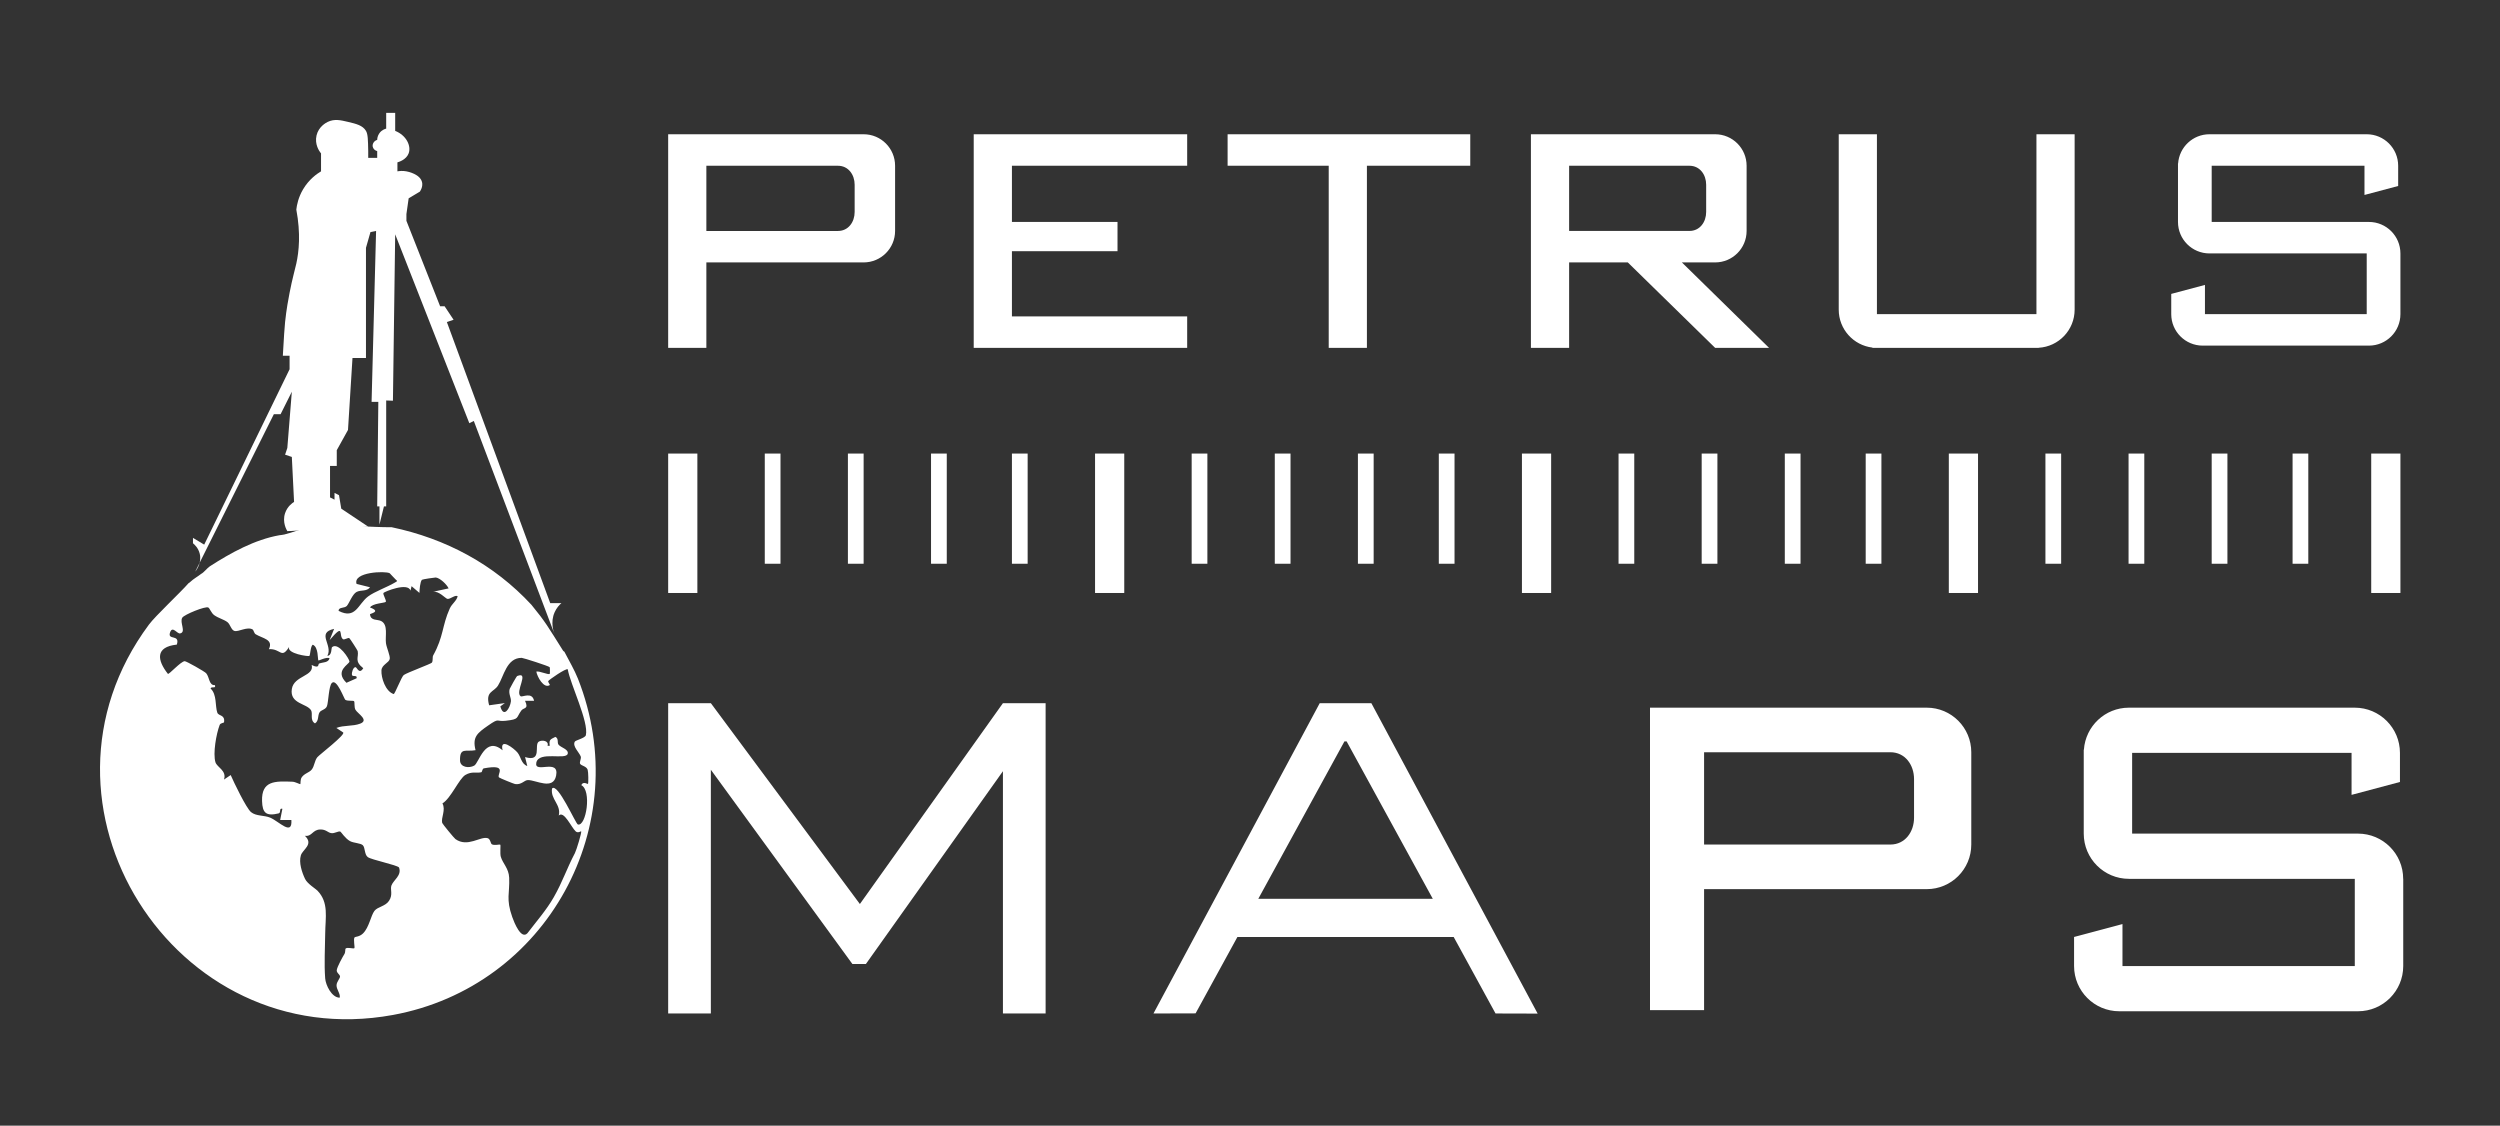
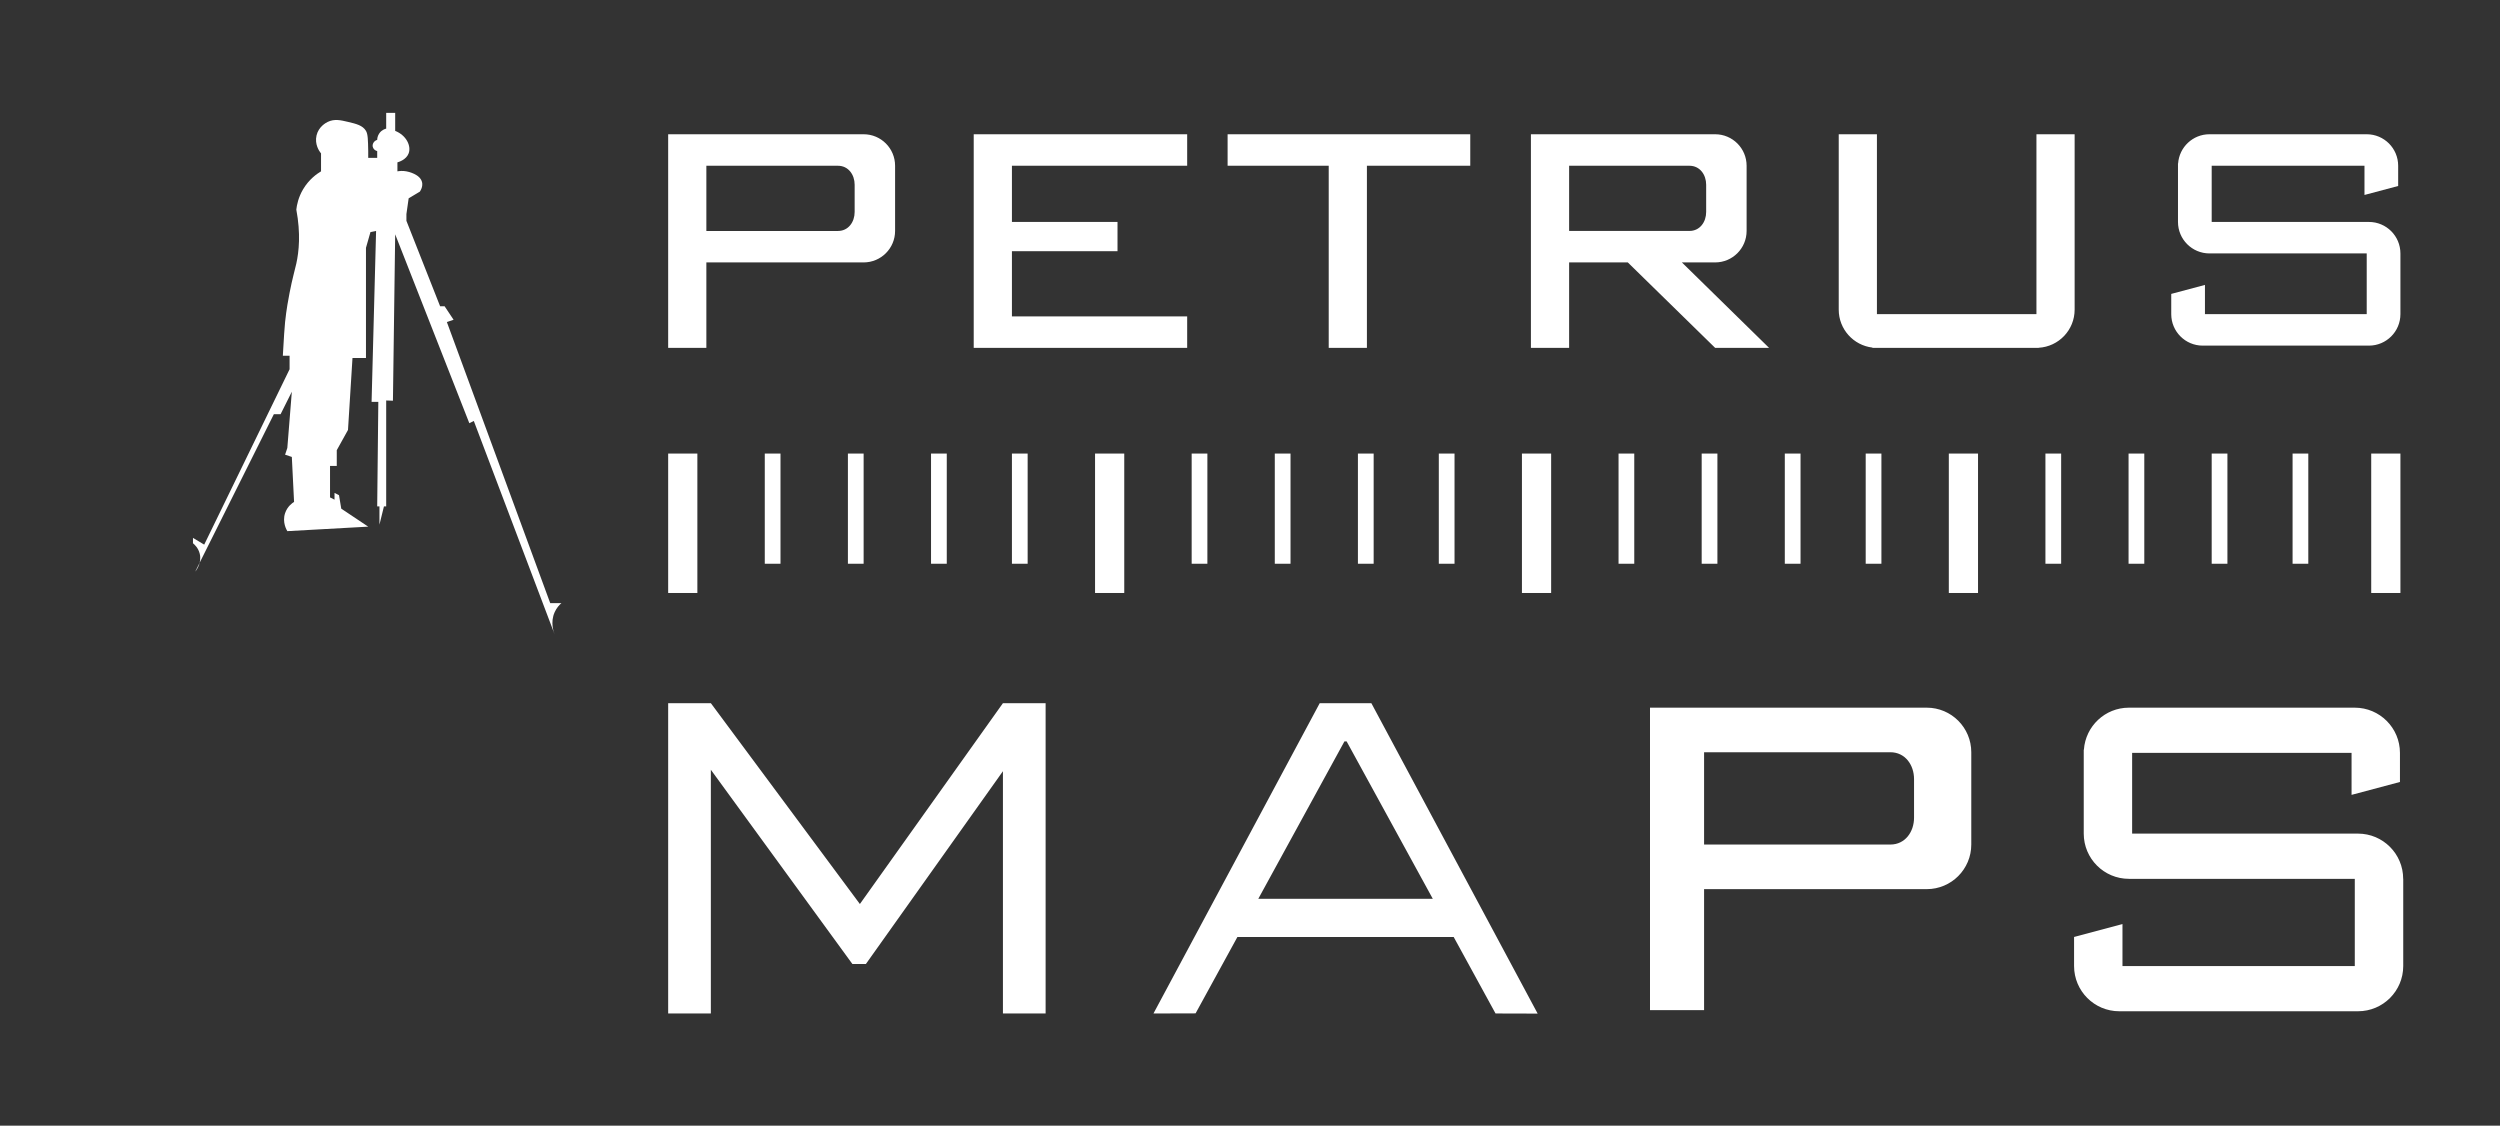
<svg xmlns="http://www.w3.org/2000/svg" width="191" height="86" viewBox="0 0 191 86" fill="none">
  <rect x="0" y="0" width="191" height="86" fill="#333333" stroke="none" />
  <path d="M53.279 45.304H51.048V34.652H53.279V45.304ZM59.63 34.652H58.429V43.07H59.63V34.652ZM65.981 34.652H64.78V43.07H65.981V34.652ZM72.333 34.652H71.131V43.07H72.333V34.652ZM78.512 34.652H77.311V43.07H78.512V34.652ZM85.893 34.652H83.662V45.304H85.893V34.652ZM92.244 34.652H91.043V43.07H92.244V34.652ZM98.596 34.652H97.394V43.07H98.596V34.652ZM104.947 34.652H103.745V43.07H104.947V34.652ZM111.126 34.652H109.925V43.07H111.126V34.652ZM118.507 34.652H116.276V45.304H118.507V34.652ZM124.858 34.652H123.657V43.07H124.858V34.652ZM131.21 34.652H130.008V43.07H131.21V34.652ZM137.561 34.652H136.359V43.07H137.561V34.652ZM143.74 34.652H142.539V43.07H143.74V34.652ZM151.121 34.652H148.89V45.304H151.121V34.652ZM183.392 34.652H181.161V45.304H183.392V34.652ZM157.472 34.652H156.271V43.07H157.472V34.652ZM163.824 34.652H162.622V43.07H163.824V34.652ZM170.175 34.652H168.973V43.07H170.175V34.652ZM176.354 34.652H175.153V43.07H176.354V34.652Z" fill="#FFFFFF" />
  <path d="M28.733 17.644L28.389 30.701H28.904L28.818 38.69H28.99V40.083L29.333 38.69H29.505V30.596L30.02 30.615L30.192 17.902L35.856 32.333L36.199 32.161C38.259 37.602 40.319 43.041 42.379 48.482C42.31 48.312 42.022 47.551 42.379 46.764C42.528 46.436 42.738 46.212 42.894 46.077H42.036L34.14 24.602L34.654 24.43L33.968 23.399H33.625L31.05 16.871V16.356L31.221 15.153C31.508 14.981 31.793 14.809 32.08 14.638C32.301 14.297 32.269 14.038 32.251 13.95C32.128 13.303 31.16 13.112 31.05 13.091C30.765 13.038 30.521 13.064 30.363 13.091V12.404C30.451 12.38 31.038 12.21 31.221 11.717C31.431 11.153 31.048 10.339 30.192 9.999V8.625H29.505V9.827C29.433 9.844 29.175 9.918 28.99 10.171C28.834 10.384 28.82 10.605 28.818 10.686C28.578 10.757 28.436 10.989 28.475 11.202C28.506 11.365 28.642 11.501 28.818 11.545V12.061H28.132C28.133 11.944 28.135 11.763 28.132 11.545C28.116 10.681 28.109 10.25 27.96 9.999C27.711 9.58 27.218 9.461 26.587 9.312C26.031 9.18 25.552 9.066 25.042 9.312C24.903 9.379 24.343 9.676 24.184 10.343C24.019 11.031 24.41 11.566 24.465 11.638L24.527 11.717V13.091C24.216 13.277 23.609 13.694 23.154 14.466C22.788 15.086 22.678 15.668 22.639 16.012C22.982 17.852 22.841 19.214 22.639 20.135C22.522 20.666 22.34 21.252 22.124 22.369C22.028 22.869 21.885 23.617 21.781 24.602C21.733 25.052 21.691 25.76 21.609 27.179H22.124V28.21L15.601 41.61L14.743 41.095V41.505C14.858 41.6 15.148 41.859 15.258 42.297C15.441 43.027 14.968 43.608 14.915 43.672L20.922 31.646H21.437L22.296 29.928L21.952 34.223L21.781 34.738L22.296 34.91C22.352 36.056 22.41 37.2 22.467 38.346C22.347 38.42 21.954 38.684 21.781 39.205C21.547 39.904 21.901 40.495 21.952 40.579L28.132 40.236L26.072 38.861L25.9 37.831L25.557 37.659V38.174L25.214 38.002V35.597H25.729V34.395L26.587 32.848L26.93 27.351H27.96V18.933L28.303 17.73L28.733 17.644Z" fill="#FFFFFF" />
-   <path d="M44.145 51.829C43.893 51.193 43.485 50.497 43.117 49.789C43.081 49.769 43.04 49.746 43.018 49.71C41.861 47.876 41.689 47.532 40.604 46.209C37.741 43.118 34.068 41.151 29.927 40.28C28.316 40.285 26.707 40.108 25.097 40.17C24.263 40.201 23.448 40.299 22.651 40.555C22.354 40.651 22.054 40.758 21.748 40.828C21.748 40.828 21.748 40.83 21.748 40.832C21.735 40.832 21.722 40.835 21.709 40.837C21.592 40.863 21.474 40.88 21.355 40.89C19.47 41.222 17.628 42.237 16.029 43.268C15.821 43.402 15.596 43.725 15.37 43.843C15.098 44.058 14.783 44.221 14.528 44.467C14.489 44.505 14.448 44.532 14.407 44.555C13.754 45.3 11.873 47.053 11.379 47.719C1.193 61.431 13.293 80.614 30.02 77.543C41.78 75.386 48.581 63.032 44.147 51.83L44.145 51.829ZM26.508 46.278C26.68 46.08 26.93 45.383 27.246 45.223C27.586 45.049 28.014 45.209 28.271 44.867L27.241 44.61C26.944 43.697 29.445 43.603 29.776 43.797C29.804 43.814 30.073 44.13 30.223 44.268C30.386 44.417 30.379 44.381 30.152 44.517C29.588 44.855 28.609 45.201 28.118 45.573C27.348 46.159 27.176 47.343 25.871 46.671C25.859 46.357 26.323 46.498 26.512 46.279L26.508 46.278ZM25.525 48.047L25.183 48.905C26.362 47.52 25.84 48.571 26.203 48.834C26.306 48.91 26.589 48.693 26.69 48.755C26.74 48.784 27.315 49.683 27.327 49.74C27.43 50.226 27.042 50.492 27.753 51.052C27.433 51.571 27.274 50.961 27.155 50.968C26.987 50.978 26.855 51.363 26.891 51.566C26.92 51.738 27.33 51.535 27.241 51.822L26.469 52.165C25.516 51.238 26.699 50.753 26.699 50.537C26.699 50.363 25.864 49.037 25.372 49.439C25.293 49.502 25.382 50.081 25.011 50.105C25.463 49.283 24.131 48.353 25.525 48.046V48.047ZM21.295 62.137C21.496 62.089 21.293 61.716 21.575 61.791L21.405 62.648H22.261C22.349 63.91 21.307 62.746 20.641 62.468C20.181 62.276 19.565 62.367 19.177 62.044C18.809 61.736 17.864 59.766 17.625 59.214L17.114 59.558C17.338 58.869 16.576 58.623 16.46 58.235C16.257 57.56 16.523 56.067 16.781 55.39C16.844 55.222 17.107 55.242 17.117 55.177C17.204 54.584 16.702 54.723 16.602 54.445C16.427 53.956 16.585 53.062 16.085 52.598C16.185 52.399 16.504 52.652 16.425 52.346C15.955 52.38 16.013 51.739 15.751 51.435C15.636 51.303 14.232 50.508 14.111 50.514C13.806 50.533 12.913 51.547 12.827 51.483C12 50.434 11.849 49.423 13.509 49.248C13.775 48.415 12.762 48.961 12.996 48.309C13.183 47.783 13.536 48.443 13.761 48.394C14.25 48.291 13.698 47.556 13.928 47.188C14.074 46.956 15.703 46.286 15.917 46.415C16.03 46.484 16.142 46.836 16.363 46.996C16.69 47.23 17.098 47.321 17.375 47.53C17.591 47.693 17.658 48.13 17.912 48.204C18.221 48.293 18.895 47.845 19.306 48.094C19.376 48.137 19.409 48.381 19.532 48.456C20.061 48.781 20.909 48.841 20.543 49.597C21.465 49.537 21.484 50.389 22.088 49.425C21.894 49.937 23.559 50.169 23.635 50.114C23.709 50.059 23.719 49.358 23.894 49.255C24.344 49.434 24.259 50.37 24.325 50.458C24.35 50.492 24.946 50.167 25.181 50.288C25.085 50.648 24.677 50.58 24.376 50.698C24.28 50.736 24.438 51.123 23.81 50.803C24.04 51.674 22.455 51.605 22.296 52.641C22.119 53.791 23.463 53.734 23.77 54.275C23.913 54.526 23.662 55.034 24.066 55.266C24.378 55.072 24.253 54.672 24.417 54.419C24.543 54.229 24.876 54.222 24.979 53.95C25.094 53.65 25.113 52.416 25.355 52.177C25.729 51.808 26.3 53.423 26.383 53.468C26.59 53.583 26.98 53.502 27.049 53.571C27.116 53.638 27.042 54.031 27.159 54.229C27.332 54.526 28.218 55.019 27.517 55.287C26.948 55.505 26.273 55.39 25.698 55.615L26.213 55.957C26.446 56.103 24.388 57.67 24.244 57.852C24.021 58.134 24.029 58.527 23.815 58.795C23.619 59.039 23.247 59.084 23.041 59.403C22.938 59.565 22.969 59.884 22.948 59.908C22.927 59.932 22.562 59.733 22.351 59.724C21.012 59.669 19.972 59.639 20.021 61.2C20.05 62.121 20.335 62.372 21.295 62.143V62.137ZM29.907 67.641C29.79 67.971 30.043 68.337 29.721 68.823C29.438 69.252 28.844 69.273 28.604 69.596C28.331 69.96 28.201 70.849 27.739 71.309C27.468 71.579 27.135 71.563 27.097 71.606C26.968 71.749 27.136 72.395 27.071 72.443C26.991 72.503 26.537 72.345 26.405 72.47C26.362 72.51 26.402 72.742 26.316 72.883C26.17 73.121 25.77 73.843 25.729 74.111C25.696 74.315 25.967 74.456 25.978 74.592C25.991 74.754 25.722 74.992 25.712 75.272C25.701 75.599 26.031 75.934 25.952 76.224C25.337 76.217 24.881 75.259 24.843 74.742C24.759 73.611 24.834 72.477 24.845 71.333C24.857 70.07 25.137 68.962 24.251 68.043C24.114 67.9 23.484 67.521 23.307 67.151C23.065 66.645 22.819 65.899 22.986 65.349C23.123 64.892 23.99 64.518 23.293 63.855C23.837 63.934 23.865 63.394 24.453 63.373C24.908 63.356 25.037 63.612 25.307 63.652C25.576 63.691 25.842 63.471 26.009 63.537C26.057 63.556 26.376 64.066 26.745 64.263C27.032 64.416 27.552 64.409 27.722 64.578C27.905 64.76 27.835 65.294 28.103 65.485C28.4 65.696 30.319 66.081 30.485 66.275C30.715 66.882 30.053 67.241 29.909 67.644L29.907 67.641ZM32.998 50.624C32.931 50.721 31.119 51.38 30.849 51.571C30.674 51.695 30.163 53.05 30.075 53.026C29.452 52.823 29.109 51.784 29.143 51.21C29.169 50.781 29.72 50.638 29.776 50.344C29.823 50.109 29.536 49.489 29.488 49.145C29.414 48.599 29.675 47.733 29.119 47.448C28.827 47.298 28.314 47.453 28.268 46.927C28.264 46.883 29.158 46.73 28.271 46.415C28.424 46.097 29.411 46.07 29.473 45.982C29.548 45.877 29.224 45.402 29.299 45.299C29.366 45.208 31.18 44.46 31.359 45.125L31.445 44.783L32.044 45.299C32.053 45.058 32.092 44.436 32.24 44.294C32.277 44.256 33.242 44.113 33.294 44.12C33.627 44.166 34.126 44.641 34.275 44.953L33.076 45.213C33.541 45.129 34.037 45.737 34.186 45.755C34.413 45.785 34.777 45.417 34.965 45.556C34.866 45.938 34.536 46.106 34.359 46.496C33.767 47.812 33.896 48.637 33.094 50.076C33.024 50.202 33.094 50.482 32.997 50.624H32.998ZM44.41 59.986C45.217 60.376 44.791 63.15 44.151 62.992C43.984 62.951 42.602 59.75 42.175 60.245C42.043 61.07 42.886 61.465 42.69 62.307C43.092 61.91 43.632 63.191 43.984 63.518C44.159 63.679 44.393 63.49 44.403 63.508C44.454 63.59 44.039 64.959 43.924 65.176C43.297 66.365 42.987 67.358 42.31 68.543C41.742 69.538 40.984 70.391 40.297 71.297C39.813 71.814 39.284 70.479 39.138 70.067C38.639 68.656 38.953 68.272 38.901 67.055C38.871 66.339 38.404 65.964 38.26 65.449C38.191 65.207 38.26 64.573 38.225 64.538C38.17 64.487 37.769 64.621 37.576 64.502C37.477 64.44 37.468 64.102 37.262 64.038C36.699 63.867 35.729 64.772 34.794 64.105C34.693 64.033 33.803 62.947 33.783 62.87C33.681 62.475 34.076 61.879 33.802 61.381C34.456 60.982 35.074 59.489 35.554 59.206C36.061 58.908 36.399 59.089 36.768 59.001C36.849 58.982 36.837 58.726 36.967 58.702C38.857 58.35 37.93 59.163 38.122 59.393C38.165 59.444 39.269 59.891 39.358 59.903C39.864 59.972 40.05 59.597 40.337 59.597C40.97 59.597 42.262 60.391 42.487 59.259C42.753 57.909 40.797 59.145 40.973 58.271C41.159 57.35 43.261 58.099 43.375 57.579C43.449 57.244 42.858 57.117 42.676 56.898C42.544 56.739 42.71 56.435 42.432 56.297C42.053 56.493 41.928 56.496 42.002 56.979H41.833C41.959 56.586 41.406 56.512 41.166 56.66C40.773 56.9 41.466 58.249 40.115 57.84L40.285 58.525C39.811 58.36 39.804 57.806 39.526 57.483C39.262 57.177 38.157 56.301 38.397 57.323C37.054 56.189 36.598 58.293 36.229 58.494C35.82 58.718 35.158 58.618 35.146 58.108C35.122 57.069 35.583 57.452 36.332 57.314C36.074 56.302 36.471 56.005 37.286 55.436C38.189 54.806 37.875 55.155 38.635 55.067C39.701 54.943 39.404 54.868 39.83 54.284C40.009 54.038 40.419 54.205 40.113 53.541H40.802C40.657 52.828 39.902 53.282 39.779 53.196C39.312 52.875 40.489 51.263 39.514 51.647C39.461 51.667 38.955 52.579 38.939 52.634C38.831 53.016 39.068 53.303 39.032 53.598C38.972 54.084 38.484 54.911 38.225 53.968L38.57 53.715L37.37 53.885C37.073 52.808 37.719 52.892 38.047 52.378C38.495 51.679 38.696 50.252 39.858 50.26C39.971 50.26 41.926 50.886 41.998 50.973C42.02 50.999 42.02 51.461 42.003 51.48C41.904 51.588 41.207 51.241 40.975 51.31C41.038 51.69 41.543 52.648 42.007 52.337C42.036 52.318 41.856 52.112 41.885 52.035C41.916 51.952 43.249 51.025 43.376 51.136C43.569 52.265 44.995 55.156 44.76 56.168C44.709 56.39 43.982 56.55 43.917 56.66C43.713 57.007 44.25 57.481 44.369 57.794C44.429 57.953 44.248 58.23 44.324 58.359C44.411 58.507 44.801 58.532 44.897 58.807C44.95 58.962 44.968 59.807 44.921 59.896C44.909 59.919 44.544 59.661 44.413 59.982L44.41 59.986Z" fill="#FFFFFF" />
  <path d="M77.311 12.662V16.957H85.378V19.19H77.311V24.172H90.7V26.578H74.392V10.257H90.7V12.662H77.311ZM155.584 10.257V24.001H143.397V10.257H140.479V23.657C140.479 25.153 141.605 26.385 143.054 26.555V26.578H155.756V26.569C157.287 26.48 158.502 25.212 158.502 23.657V10.257H155.584ZM112.328 10.257H93.789V12.662H101.514V26.578H104.432V12.662H112.328V10.257ZM68.385 12.662V17.644C68.385 18.972 67.308 20.049 65.981 20.049H53.966V26.578H51.048V10.257H65.981C67.308 10.257 68.385 11.334 68.385 12.662ZM65.295 16.194V14.114C65.295 13.351 64.818 12.664 64.018 12.664H53.966V17.646H64.018C64.818 17.646 65.295 16.959 65.295 16.196V16.194ZM124.364 20.049H119.881V26.578H116.962V10.257H131.038C132.365 10.257 133.441 11.334 133.441 12.662V17.644C133.441 18.972 132.365 20.049 131.038 20.049H128.496L135.158 26.578H131.038L124.364 20.049ZM119.881 17.644H129.074C129.874 17.644 130.351 16.957 130.351 16.194V14.114C130.351 13.351 129.874 12.664 129.074 12.664H119.881V17.646V17.644ZM180.989 16.957H168.973V12.662H180.646V14.895L183.22 14.208V12.662C183.22 11.334 182.144 10.257 180.817 10.257H168.802C167.533 10.257 166.496 11.243 166.407 12.49H166.398V16.957C166.398 18.285 167.475 19.362 168.802 19.362H180.817V24.001H168.458V21.767L165.883 22.454V24.001C165.883 25.329 166.96 26.406 168.287 26.406H180.989C182.316 26.406 183.392 25.329 183.392 24.001V19.362C183.392 18.034 182.316 16.957 180.989 16.957Z" fill="#FFFFFF" />
  <path d="M150.606 57.471C150.606 55.589 149.084 54.066 147.204 54.066H126.06V77.172H130.192V67.93H147.204C149.084 67.93 150.606 66.406 150.606 64.525V57.471ZM144.423 64.525H130.192V57.471H144.423C145.556 57.471 146.233 58.443 146.233 59.523V62.47C146.233 63.55 145.556 64.523 144.423 64.523V64.525ZM183.607 67.143V73.805C183.607 75.712 182.062 77.26 180.155 77.26H161.911C160.006 77.26 158.459 75.714 158.459 73.805V71.584L162.157 70.598V73.805H179.906V67.143H162.65C160.744 67.143 159.198 65.597 159.198 63.688V57.273H159.21C159.337 55.481 160.825 54.066 162.648 54.066H179.904C181.809 54.066 183.356 55.612 183.356 57.52V59.742L179.659 60.728V57.52H162.895V63.688H180.151C182.057 63.688 183.603 65.234 183.603 67.143H183.607ZM79.885 53.722V77.43H76.624V58.92L66.153 73.65H65.123L54.309 58.809V77.43H51.048V53.722H54.309L65.695 69.067L76.624 53.722H79.885ZM114.259 77.43L117.477 77.439L104.775 53.73V53.722H100.827L88.125 77.43L91.343 77.421L94.536 71.589H111.063L114.259 77.43ZM96.134 68.668L102.715 56.642H102.892L102.887 56.651L109.465 68.668H96.134Z" fill="#FFFFFF" />
</svg>